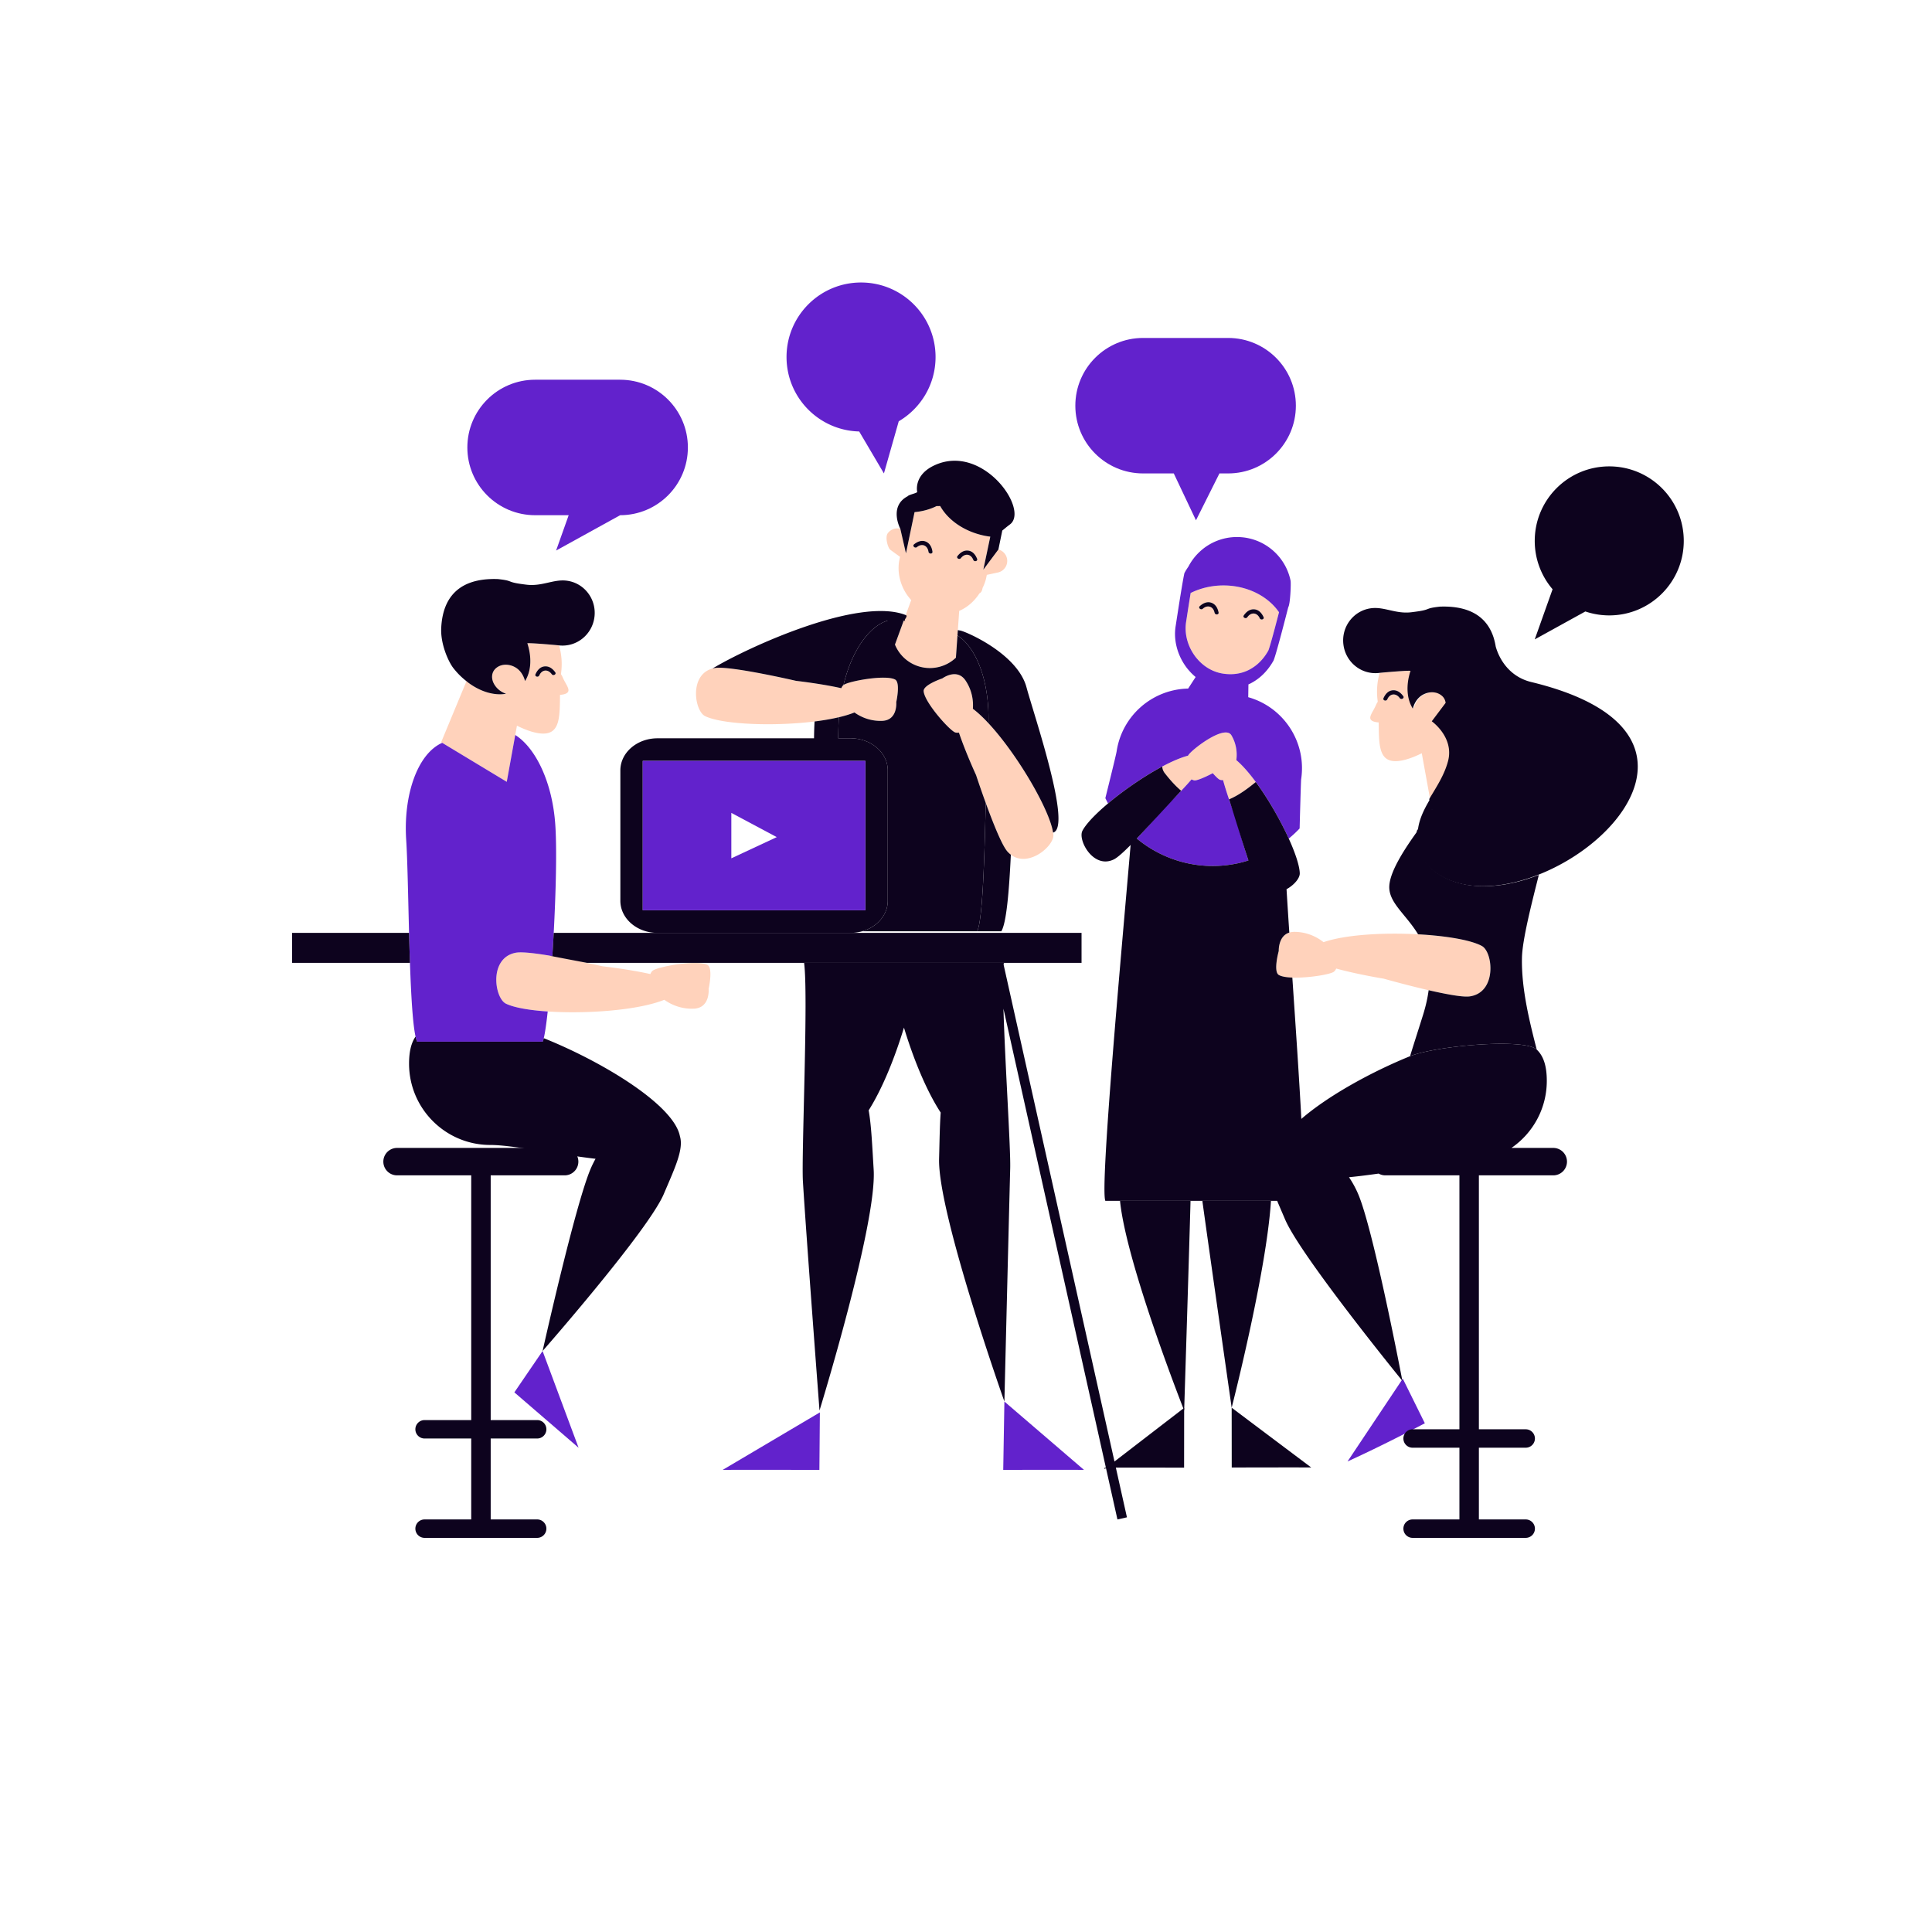
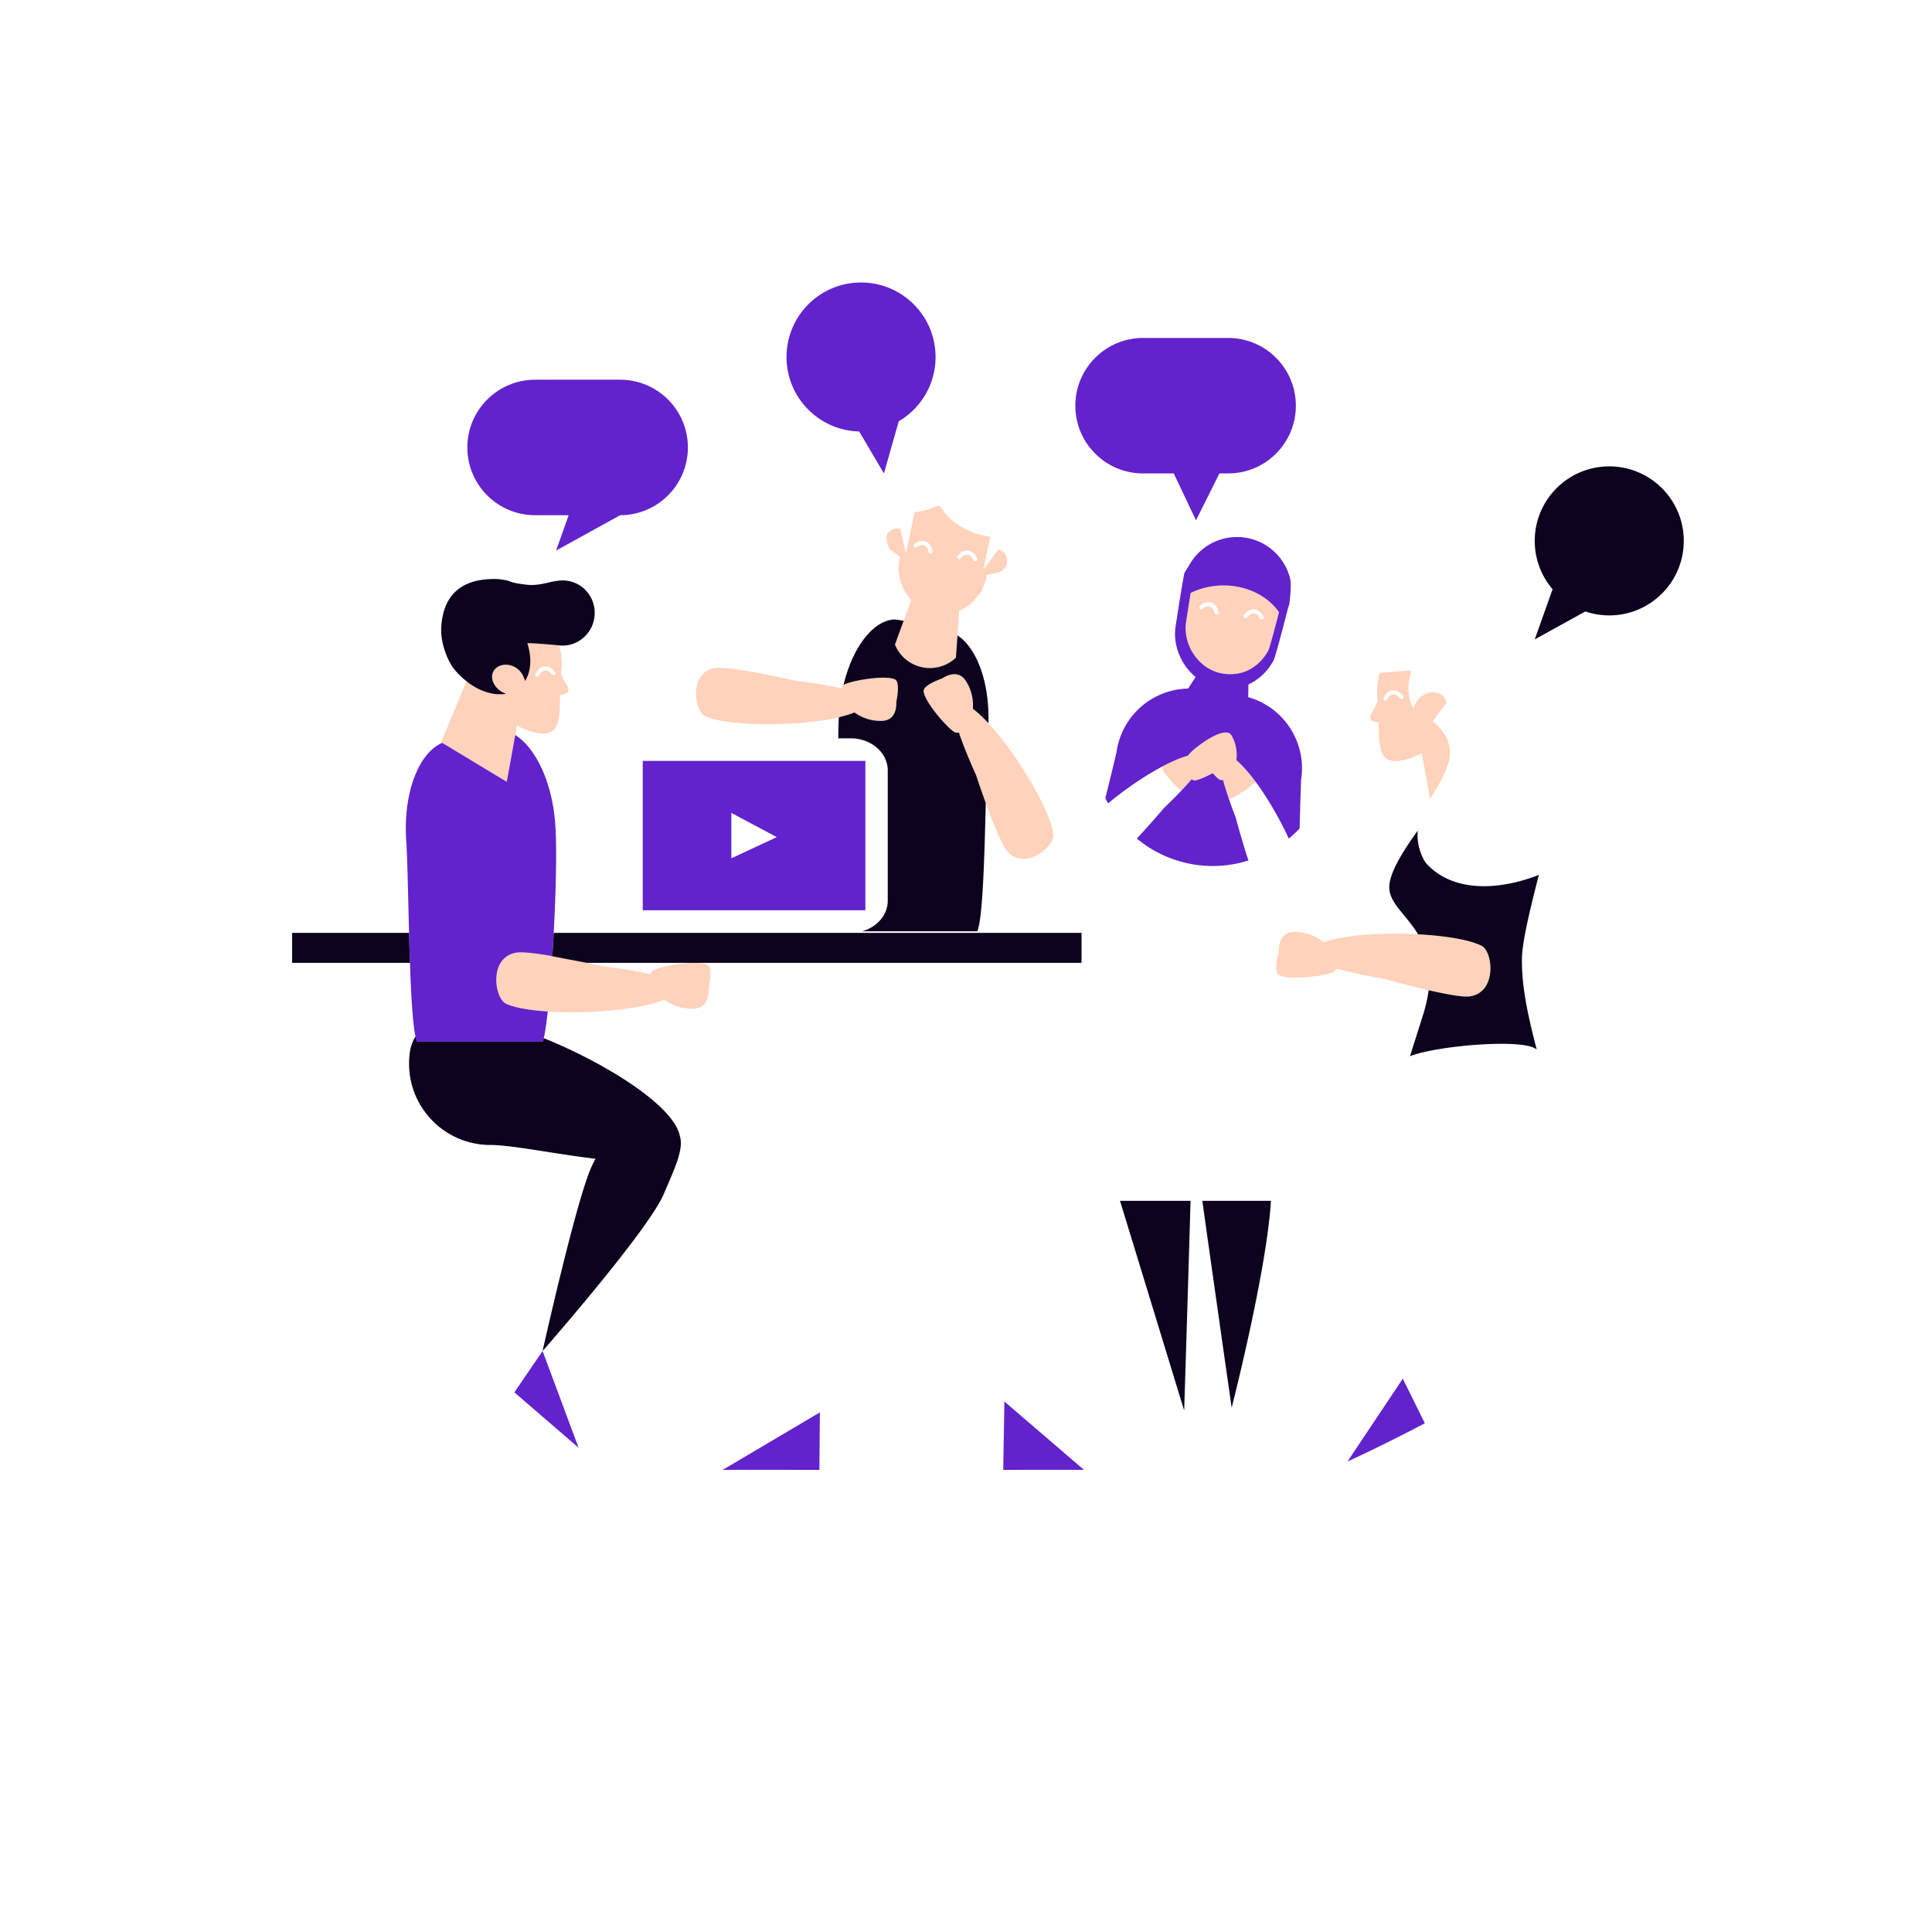
<svg xmlns="http://www.w3.org/2000/svg" width="595.279" height="595.279" viewBox="0 0.001 595.279 595.279">
  <path fill="#ffd2bb" d="M173.37 208.695a5.724 5.724 0 00-.522-.955c.02-.208.042-.416.067-.625a20.634 20.634 0 00-.66-8.255l-.115-.014c-.778-.094-10.572-.961-9.623-.557 1.383 4.328 1.155 8.559-.743 11.559-.34-1.295-.968-2.5-1.918-3.414-1.812-1.749-4.977-2.302-7.018-.565-1.521 1.297-1.523 3.369-.531 5.013a6.363 6.363 0 001.614 1.813 6.585 6.585 0 002.008 1.056c-1.219.225-2.515.228-3.854.017-2.517-.38-5.162-1.512-7.625-3.305a.347.347 0 01-.084-.058c-.218-.159-.426-.348-.64-.517l-7.798 18.797.319.193 19.892 12.011 2.617-14.422.521-2.872c2.559 1.278 5.008 2.126 6.996 2.367 6.339.767 6.189-4.811 6.275-11.865.679-.047 1.289-.163 1.733-.349 1.992-.839.08-2.696-.911-5.053zm-3.379-.973c-1.158-1.607-3.013-1.467-3.821.375-.313.721-1.497.375-1.18-.359.529-1.19 1.413-2.277 2.789-2.411 1.416-.141 2.508.707 3.293 1.801.466.646-.62 1.232-1.081.594zm48.351 96.946s.549 5.892-4.542 6.119c-3.576.16-6.738-1.029-9.113-2.737-8.133 3.282-24.09 4.39-35.928 3.601-4.229-.282-7.937-.804-10.568-1.559-.905-.259-1.694-.543-2.324-.856-3.532-1.758-5.356-14.15 3.106-15.697.084-.015.186-.025.281-.037 2.027-.253 6.355.305 10.929 1.089 7.396 1.269 15.437 3.133 15.437 3.133s8.019.893 14.773 2.398c.133-.358.333-.685.614-.965 1.248-1.24 13.735-3.584 16.958-1.869 1.827.977.377 7.38.377 7.38zm181.601-38.684zm-2.857-7.606h.002a72.146 72.146 0 01-.002 0zm2.778 7.316zm-2.062-5.692zm1.707 4.499zm-4.024-9.466a95 95 0 011.603 3.342l-.002.001a91.238 91.238 0 00-1.601-3.334v-.009zm-14.767-3.175l.039.099-.039-.099zm-43.166-.823zm3.856-3.485c-.001 0-.001 0 0 0zm-4.077 3.705zm-2.733 3.055zm1.755-2.052zm5.055-4.708c-.001 0-.001-.001 0 0zm8.634-6.477a106.836 106.836 0 00-7.164 5.268 107.058 107.058 0 017.166-5.279l-.002.011zm8.602 7.878l.082-.077-.082.077zm21.943 2.569l.007.016-.007-.016zm.007.016l.107.279c-.026-.068-.064-.162-.107-.279zm14.891 3.497v.009c-2.428-4.82-5.479-9.917-8.558-14.089-2.606 2.122-5.354 4.149-8.237 5.336a151.582 151.582 0 001.896 5.231c-.563-1.465-2.485-6.554-3.749-11.175-.311.04-.624.021-.934-.075-.402-.125-1.247-.921-2.233-2.045-2.523 1.345-4.972 2.329-5.646 2.233a2.197 2.197 0 01-.877-.331c-3.317 3.873-7.542 7.914-8.354 8.683a148.2 148.2 0 005.155-5.157c-1.861-1.56-3.541-3.475-5.111-5.492a3.512 3.512 0 01-.726-1.982c-2.624 1.393-5.381 3.081-8.07 4.894l.002-.011c5.673-3.828 11.656-7.078 16.028-8.238.409-1.305 11.239-9.862 13.354-6.264 1.484 2.527 1.834 5.271 1.506 7.643 4.727 3.988 10.509 12.795 14.554 20.83zm45.934-32.788l4.27-5.68c-.1-.82-.47-1.6-1.18-2.2-2.04-1.74-5.2-1.19-7.01.56-.95.91-1.58 2.12-1.92 3.41-1.9-3-2.13-7.23-.74-11.55.94-.41-8.85.46-9.63.55l-.114.019a20.624 20.624 0 00-.659 8.253c.025.209.047.417.066.625a5.61 5.61 0 00-.521.955c-.992 2.357-2.904 4.214-.914 5.052.445.186 1.055.302 1.734.349.086 7.055-.064 12.632 6.275 11.865 1.988-.24 4.438-1.088 6.995-2.367l2.563 14.121c2.164-3.666 4.647-7.338 5.794-11.681 1.951-7.391-5.009-12.281-5.009-12.281zm-10.14-7.158c-1.158-1.607-3.012-1.467-3.82.375-.313.721-1.497.375-1.18-.359.529-1.19 1.412-2.277 2.789-2.411 1.415-.141 2.508.707 3.293 1.801.465.645-.621 1.231-1.082.594zm21.475 91.933c-.086.01-.187.017-.282.021-2.249.17-7.251-.783-12.282-1.941-6.896-1.587-13.846-3.559-13.846-3.559s-7.969-1.282-14.64-3.115c-.151.35-.366.668-.66.934-.955.862-7.943 2.019-12.856 1.846-1.804-.063-3.33-.304-4.172-.806-1.779-1.063-.019-7.389-.019-7.389s-.197-4.599 3.258-5.667c.46-.142.979-.228 1.577-.225 3.58.015 6.681 1.356 8.968 3.179 6.743-2.346 18.598-3 29.133-2.427 7.027.382 13.469 1.311 17.41 2.65.89.305 1.664.625 2.278.97 3.44 1.93 4.66 14.396-3.867 15.529zM277.261 191.087a13.586 13.586 0 00-1.881-.211 7.756 7.756 0 012.525.211l.547.126-.027.073-1.164-.199zm18.285-2.859l.001-.001-.183 2.569h-.002l.184-2.568zm-14.057 3.688l-1.733-.401 1.576.271c.053.042.103.088.157.13zm-3.064-.63l.027-.073 1.304.302-1.331-.229zm2.907.499l-1.576-.271-1.304-.302.621-1.7a13.957 13.957 0 002.259 2.273zm-.575-6.888c1.792 1.953 4.136 3.41 6.863 3.984 3.065.647 5.709.29 7.926-.653l.001-.001a13.087 13.087 0 002.645-1.533c1.492-1.109 2.7-2.484 3.624-3.906.431-.196.768-.637.924-1.613.254-.507.465-1.009.645-1.497.211-.574.373-1.128.482-1.645l.191-.906 3.402-.731a3.643 3.643 0 00.157-7.088l-4.635 6.21 2.143-10.165a23.818 23.818 0 01-1.901-.314c-6.215-1.309-11.162-4.853-13.535-9.121l-1.105.021-.003-.009c-1.99.994-4.298 1.642-6.792 1.87l-2.65 12.691-1.732-7.552a3.646 3.646 0 00-3.887 1.382c-.895 1.237.066 4.548.815 5.091l2.977 2.157-.175.828c-.729 3.461.046 7.192 1.925 10.258.277.448.577.884.9 1.285.251.337.512.65.795.956l-1.685 4.615.001.003v-.002l1.684-4.615zm25.053-11.178l.237.245-1.057-.824c-.018-.009-.034-.021-.052-.03l-.01-.019.062.048c.298.145.577.331.82.58zm-9.761 7.426v.015-.015l-.037-.401.062.013-.025.388zm-1.029-9.824c.829-1.053 1.955-1.86 3.357-1.661 1.374.194 2.212 1.314 2.687 2.524.29.74-.906 1.037-1.193.308-.734-1.871-2.567-2.091-3.798-.531-.484.615-1.546-.016-1.053-.64zm-13.385-3.609c1.013-.815 2.296-1.369 3.585-.857 1.315.524 1.893 1.783 2.089 3.11.118.787-1.116.806-1.231.031-.293-1.964-1.995-2.683-3.56-1.424-.61.491-1.503-.361-.883-.86zm24.413 6.252l-1.057-.824c.297.144.576.331.819.58l.238.244zm-1.119-.872l.062.048c-.018-.009-.034-.021-.052-.03l-.01-.018zm-8.917 7.652l.062.013-.025.388v.015-.015l-.037-.401zm-19.86 35.587s.518 5.556-4.284 5.771c-3.372.151-6.354-.97-8.593-2.581-1.383.558-3.012 1.047-4.809 1.474-2.264.537-4.803.971-7.487 1.304-11.22 1.394-24.952 1.039-31.55-.853-.853-.244-1.598-.512-2.191-.808-3.239-1.611-4.952-12.703 2.292-14.656.206-.056.416-.106.636-.147.08-.014.176-.023.265-.035 5.002-.625 24.862 3.981 24.862 3.981s7.562.842 13.931 2.262c.125-.338.314-.646.579-.91.025-.025.061-.05.095-.076 1.582-1.186 12.921-3.27 15.896-1.686 1.726.923.358 6.96.358 6.96zm35.305 47.017a7.506 7.506 0 01-1.075-1.001c-.054-.062-.111-.139-.167-.209-1.719-2.174-4.409-9.006-6.485-14.719-1.7-4.68-2.989-8.61-2.989-8.61s-3.196-6.904-5.28-13.086a2.506 2.506 0 01-1.079-.025c-1.609-.4-9.601-9.328-9.791-12.765-.105-1.952 5.767-3.91 5.767-3.91s4.484-3.321 7.155.676c1.876 2.806 2.462 5.938 2.244 8.687 1.512 1.132 3.132 2.655 4.793 4.44 8.21 8.823 17.427 24.195 19.566 32.067.162.595.271 1.132.351 1.639.034.221.077.452.094.653.287 3.47-7.672 10.283-13.104 6.163zm74.267-57.463c.55-.34 1.07-.71 1.561-1.12 1.42-1.19 2.55-2.63 3.39-4.11.341-.178 2.708-9.286 3.586-12.702l-.178.688c-3.376-4.926-9.771-8.258-17.118-8.258-3.7 0-7.149.859-10.105 2.326l.118-.718c-.643 3.871-1.402 8.863-1.402 8.863l-.13.83c-.53 3.5.449 7.18 2.51 10.14.3.43.62.85.97 1.23.271.32.55.62.85.91 1.9 1.85 4.32 3.17 7.07 3.59 3.101.47 5.72-.04 7.88-1.11.338-.169.679-.359.998-.559zm-11.49-17.1c-.01-.045-.028-.08-.039-.124-.105-.427-.269-.794-.489-1.076-.283-.36-.65-.58-1.054-.675-.636-.149-1.368.037-2.053.655a.663.663 0 01-.235.138c-.56.195-1.216-.477-.699-.949.97-.87 2.22-1.5 3.53-1.06 1.35.45 2 1.67 2.27 2.99.16.781-1.071.871-1.231.101zm8.918 1.265c-.046-.135-.03-.292.082-.455.771-1.1 1.851-1.97 3.261-1.85.331.029.633.115.911.242.665.301 1.179.851 1.569 1.488.128.207.247.42.35.64.33.72-.851 1.09-1.181.38-.417-.909-1.081-1.394-1.783-1.454-.712-.06-1.462.316-2.035 1.135-.337.482-1.039.281-1.174-.126zm11.125-2.164l.1-.389-.1.389zm-21.625-.976c-.636-.149-1.368.037-2.053.655a.663.663 0 01-.235.138.663.663 0 00.23-.139c.685-.62 1.42-.804 2.058-.654zm1.543 1.751c-.105-.427-.269-.794-.489-1.076.221.282.385.65.489 1.076zm10.131 1.515c-.337.482-1.039.281-1.174-.126.139.404.835.604 1.173.125.573-.82 1.324-1.195 2.036-1.134-.712-.06-1.462.316-2.035 1.135zm3.08-2.189c.665.301 1.179.851 1.569 1.488-.393-.637-.906-1.186-1.569-1.488zm-92.044 2.81h.002l-.166 2.327-.072 1.029-.115 1.632-.389 5.531-.096 1.328a11.622 11.622 0 01-6.24 3.055 11.58 11.58 0 01-7.349-1.287 11.594 11.594 0 01-5.185-5.805l.906-2.485 1.766-4.835 1.331.229 1.733.401c-.054-.042-.104-.088-.157-.13a14.031 14.031 0 01-2.259-2.272v-.002l1.684-4.614c1.792 1.953 4.136 3.41 6.863 3.984 3.065.647 5.709.29 7.926-.653l-.183 2.567z" />
  <path fill="#6222cc" d="M432.221 424.792l6.794 13.737c-13.555 7.15-23.243 11.505-23.805 11.769l-.018.007 17.029-25.513zm-265.043-8.522l-8.695 12.74 19.785 17.053-11.09-29.793zm3.923-162.045c-.89-13.402-6.195-23.9-12.345-27.759l-2.617 14.422-19.892-12.011c-7.661 3.403-11.985 16.15-11.095 29.879.395 5.882.585 17.23.886 28.682.081 3.105.171 6.215.275 9.229.343 9.924.842 18.772 1.724 22.722.148.666.307 1.199.479 1.568h38.699c.107-.244.216-.618.328-1.076.393-1.622.809-4.502 1.216-8.231-4.229-.282-7.937-.804-10.568-1.559-.905-.259-1.694-.543-2.324-.856-2.594-1.291-4.261-8.313-1.615-12.567.957-1.539 2.473-2.719 4.721-3.13.084-.015.186-.025.281-.037 2.027-.253 6.355.305 10.929 1.089.153-2.339.293-4.738.423-7.151.678-12.688.992-25.808.495-33.214zm229.804-14.12c-.08.51-.471 15.16-.471 15.16a36.097 36.097 0 01-3.347 3.113 90.79 90.79 0 00-1.603-3.342c-4.045-8.035-9.827-16.843-14.554-20.831.328-2.372-.021-5.116-1.506-7.643-2.114-3.598-12.944 4.959-13.354 6.264-4.372 1.161-10.355 4.411-16.028 8.238a107.058 107.058 0 00-7.193 5.301c-.492.396-.976.792-1.443 1.186a38.262 38.262 0 01-.832-1.626s3.29-13.17 3.479-14.43c.53-3.51 1.84-6.72 3.73-9.46 0-.01 0-.01.01-.02 4.08-5.93 10.85-9.71 18.29-9.85l2.27-3.5.024-.082a15.293 15.293 0 01-2.019-1.981 13.884 13.884 0 01-1.155-1.465c-2.455-3.527-3.621-7.911-2.99-12.081l.155-.989s.904-5.948 1.671-10.56l.024-.147.121-.719c.021-.136.045-.267.067-.399l.053-.309.074-.431.017-.098c.049-.287.099-.558.144-.815l.043-.234.059-.328.064-.333c.019-.104.037-.201.056-.295l.06-.299.032-.149c.026-.128.052-.247.075-.344.361-.708.784-1.379 1.239-2.025a16.823 16.823 0 013.36-4.466 16.751 16.751 0 0111.615-4.646c8.137 0 14.929 5.766 16.5 13.438.17.832-.085 7.234-.71 8.176l-.011.045c-.238.933-4.165 16.358-4.65 16.612-1.001 1.764-2.347 3.479-4.039 4.897a16.044 16.044 0 01-3.05 2.001c-.169.083-.347.156-.521.234l-.008.48-.05 3.466c8.364 2.354 14.522 9.241 16.14 17.514.491 2.492.561 5.112.162 7.772zm-31.98-37.05c.271.32.55.62.85.91 1.9 1.85 4.32 3.17 7.07 3.59 3.101.47 5.72-.04 7.88-1.11.34-.17.681-.36 1-.56.55-.34 1.07-.71 1.561-1.12 1.42-1.19 2.55-2.63 3.39-4.11.341-.178 2.708-9.286 3.586-12.702l-.178.688c-3.376-4.926-9.771-8.258-17.118-8.258-3.7 0-7.149.859-10.105 2.326l.118-.718c-.643 3.871-1.402 8.863-1.402 8.863l-.13.83c-.53 3.5.449 7.18 2.51 10.14.298.431.618.851.968 1.231zm11.793 48.805l-.017-.042c-.352-.904-2.495-6.467-3.863-11.47-.311.04-.624.021-.934-.075-.402-.125-1.247-.921-2.233-2.045-2.523 1.345-4.972 2.329-5.646 2.233a2.197 2.197 0 01-.877-.331c-3.317 3.873-7.542 7.914-8.354 8.683l-.067.064-.082.077s-4.217 5.005-8.376 9.417a36.666 36.666 0 007.687 4.905c7.569 3.6 15.76 4.36 23.37 2.74a37.585 37.585 0 003.334-.897c-2.014-6.022-3.902-13.158-3.902-13.158l-.04-.101zM288.26 110.001c0-12.68-10.279-22.958-22.959-22.958s-22.958 10.279-22.958 22.958c0 12.488 9.971 22.64 22.386 22.944l7.621 12.927 4.566-16.069c6.786-3.989 11.344-11.361 11.344-19.802z" />
-   <path fill="#0d031e" d="M379.496 433.737l24.522 18.426-.019-.001c-.617-.063-24.484.001-24.484.001l-.019-18.426zm-213.325-225.64c.808-1.841 2.663-1.981 3.821-.375.461.637 1.547.051 1.082-.595-.786-1.094-1.878-1.942-3.293-1.801-1.376.134-2.259 1.221-2.789 2.411-.318.735.866 1.081 1.179.36zm143.064 89.17c.021-.213.043-.414.067-.6H247.75c1.368 9.767-.855 59.216-.357 67.39 1.017 16.69 5.111 70.545 5.111 70.545s17.706-57.484 16.689-74.176c-.446-7.326-.71-13.607-1.543-18.311 4.213-6.676 8.061-16.18 10.875-25.494 2.912 9.638 6.931 19.477 11.315 26.178-.288 4.054-.352 8.871-.493 14.258-.438 16.717 20.121 74.779 20.121 74.779s1.354-55.189 1.792-71.904c.157-6.002-1.577-31.971-2.081-49.144l31.56 141.412a7.336 7.336 0 00-.385.011c-.015 0-.019.452-.019.452l.432-.333 3.534 15.835 2.928-.654-3.42-15.325c6.753-.012 21.029.025 21.029.025l.02-18.425-21.468 16.525-34.155-153.044zm164.642-27.697c-12.965 5.063-26.877 5.236-34.856-3.723-.49-.73-.931-1.55-1.3-2.47-1.096-2.727-1.382-5.171-1.147-7.449l.337-.464c.43-3.183 1.854-6.05 3.521-8.903l-.064-.354c2.164-3.666 4.647-7.338 5.794-11.681 1.95-7.39-5.01-12.28-5.01-12.28l4.27-5.68c-.1-.82-.47-1.6-1.18-2.2-2.04-1.74-5.2-1.19-7.01.56-.95.91-1.58 2.12-1.92 3.41-1.9-3-2.13-7.23-.74-11.55.94-.41-8.85.46-9.63.55l-.114.019-.006.001c-5.38.58-10.24-3.33-10.9-8.8-.67-5.5 3.19-10.49 8.61-11.15 4.01-.49 7.49 1.8 12.25 1.25 1.09-.13 1.92-.25 2.57-.35 3.31-.55 1.92-.86 5.71-1.32.189-.02.38-.05.56-.06l.061-.01c10.89-.38 15.06 4.65 16.619 9.85v.02c.24.81.421 1.63.551 2.43 1.08 3.86 4.205 9.303 10.979 10.94 54.682 13.215 30.673 48.236 2.045 59.414zm-32.617-20.24l-.057.009.008.042.017-.003.032-.048zm-13.801-33.867c.809-1.841 2.662-1.981 3.82-.375.461.637 1.547.051 1.082-.595-.785-1.094-1.878-1.942-3.293-1.801-1.377.134-2.26 1.221-2.789 2.411-.317.735.867 1.081 1.18.36zm-150.053-52.525l1.732 7.552 2.65-12.691.001-.006c2.494-.229 4.803-.871 6.792-1.866l-.001.002.003.009 1.105-.021c2.374 4.268 7.32 7.812 13.535 9.121.639.135 1.271.234 1.901.314l-2.143 10.165 4.635-6.21.007-.008 1.196-5.831c.665-.503.853-.744 2.378-1.897 5.961-4.503-8.248-24.914-23.063-18.298-6.826 3.048-5.522 8.334-5.522 8.334-.285.391-2.655.842-2.894 1.266-6.003 3.109-2.316 10.053-2.316 10.053l.004.012zm4.229 4.774c-.62.499.273 1.351.883.86 1.564-1.259 3.266-.54 3.56 1.424.116.775 1.35.755 1.231-.031-.197-1.327-.774-2.585-2.089-3.11-1.29-.511-2.573.042-3.585.857zm14.438 4.249c1.231-1.56 3.063-1.34 3.798.531.287.729 1.483.432 1.193-.308-.475-1.21-1.313-2.33-2.687-2.524-1.402-.2-2.528.608-3.357 1.661-.493.624.569 1.255 1.053.64zm-33.992 115.477H202.59c-6.323 0-11.449-4.428-11.449-9.891v-40.173c0-5.463 5.126-9.892 11.449-9.892h48.224c.022-1.883.076-3.622.166-5.184 2.684-.333 5.223-.767 7.487-1.304a138.763 138.763 0 00-.187 6.488h3.801c6.323 0 11.449 4.429 11.449 9.892v40.173c0 4.381-3.3 8.09-7.866 9.39a13.047 13.047 0 01-3.583.501zm-.891-6.968h5.438v-46.02h-68.585v46.02h63.147zm-87.146 73.225h-51.705a4.224 4.224 0 100 8.449h22.853v75.405H130.82a2.838 2.838 0 000 5.677h14.372v24.937H130.82a2.838 2.838 0 000 5.677h34.743a2.839 2.839 0 000-5.677h-14.372v-24.937h14.372a2.839 2.839 0 000-5.677h-14.372v-75.405h22.853a4.225 4.225 0 000-8.449zm304.476 0h-12.823c6.578-4.517 10.895-12.087 10.895-20.669 0-4.753-1.099-7.748-3.103-9.632-3.83-3.601-31.195-1.139-39.028 2.039-11.685 4.741-25.161 12.097-33.496 19.322-.674-12.661-1.752-28.442-2.777-43.548-1.804-.063-3.33-.304-4.172-.806-1.779-1.063-.019-7.389-.019-7.389s-.197-4.599 3.258-5.667c-.312-4.704-.602-9.207-.854-13.368 2.343-1.276 4.113-3.391 4.077-4.892-.015-.577-.111-1.257-.269-2.009a20.456 20.456 0 00-.266-1.093c-.025-.096-.052-.193-.079-.291a31.37 31.37 0 00-.35-1.175l-.006-.018c-.135-.42-.287-.857-.446-1.303l-.109-.3a59.802 59.802 0 00-1.151-2.896l-.085-.198a75.026 75.026 0 00-.631-1.425 91.238 91.238 0 00-1.601-3.334c-2.428-4.82-5.479-9.917-8.558-14.089-2.606 2.122-5.354 4.149-8.237 5.336.942 2.756 3.955 12.805 5.969 18.827a37.246 37.246 0 01-3.334.897c-7.61 1.62-15.801.86-23.37-2.74a36.651 36.651 0 01-7.687-4.905c4.159-4.412 11.288-12.196 13.681-14.715-1.861-1.56-3.541-3.475-5.111-5.492a3.512 3.512 0 01-.726-1.982c-2.624 1.393-5.381 3.081-8.07 4.894a106.836 106.836 0 00-7.191 5.29 85.67 85.67 0 00-2.808 2.362l-.173.152a59.564 59.564 0 00-2.316 2.157l-.222.22c-.335.333-.658.664-.96.984l-.018.019a31.724 31.724 0 00-1.037 1.165c-.257.304-.501.602-.718.888-.464.613-.842 1.186-1.102 1.702-1.449 2.885 3.438 11.901 9.742 8.761a3.01 3.01 0 00.201-.113c1.132-.647 2.94-2.305 4.919-4.31-2.901 33.688-9.48 105.771-7.784 109.649h52.941c.738 1.776 1.567 3.675 2.432 5.707 4.803 11.289 36.152 49.766 36.152 49.766s-8.805-46.23-13.607-57.521a30.754 30.754 0 00-2.847-5.232c2.972-.29 6.056-.686 9.133-1.121a4.173 4.173 0 002.037.545h22.853v78.243h-14.371a2.839 2.839 0 100 5.677h14.371v22.099h-14.371a2.839 2.839 0 100 5.677h34.742a2.839 2.839 0 100-5.677h-14.371v-22.099h14.371a2.839 2.839 0 100-5.677h-14.371v-78.243h22.853a4.225 4.225 0 10-.002-8.449zM220.432 205.802c5.002-.625 24.862 3.981 24.862 3.981s7.562.842 13.931 2.262c.125-.338.314-.646.579-.91.025-.025.061-.05.095-.076 2.496-10.445 7.768-17.908 13.359-19.763.704-.234 5.123.043 5.832-.01-1.037-.052.908-1.409-.018-1.775-14.573-5.76-48.777 10-59.542 16.472.206-.056.416-.106.636-.147.081-.014.177-.023.266-.034zm89.783 56.336c-1.719-2.174-4.409-9.006-6.485-14.719-.404 16.77-.933 35.864-2.629 39.518h7.421c1.568-2.507 2.395-12.283 2.936-23.589a7.506 7.506 0 01-1.075-1.001c-.055-.061-.113-.138-.168-.209zm-14.31-67.852l-.779-.134-.115 1.632c.509.339 1.008.706 1.481 1.129 5.374 4.803 8.386 14.908 8.057 25.911 8.21 8.823 17.427 24.195 19.566 32.067.162.595.271 1.132.351 1.639.014-.004.03-.002.044-.006 5.883-1.725-5.962-36.31-8.232-44.762-2.778-10.341-18.576-17.134-20.373-17.476zm88.42-4.111c.573-.82 1.324-1.195 2.036-1.134.703.058 1.369.542 1.786 1.449.328.711 1.506.347 1.174-.375a6.268 6.268 0 00-.346-.64c-.394-.637-.906-1.186-1.569-1.488a2.75 2.75 0 00-.911-.239c-1.411-.12-2.489.75-3.257 1.849-.113.162-.131.319-.086.453.139.404.835.605 1.173.125zm-13.961-2.471a.663.663 0 00.23-.139c.685-.621 1.42-.805 2.058-.654.403.094.771.313 1.054.675.221.282.385.649.489 1.076.011.044.029.079.039.124.16.767 1.391.677 1.228-.102-.271-1.314-.92-2.537-2.263-2.986-1.316-.438-2.566.188-3.531 1.06-.515.464.136 1.132.696.946z" />
  <path fill="#6222cc" d="M258.315 234.451h-60.272v46.02h68.586v-46.02h-8.314zm-18.98 23.476l-14 6.533v-14m-13.387-112.589c0 11.527-9.344 20.871-20.871 20.871l-19.733 10.887 3.875-10.887H164.87c-11.526 0-20.871-9.344-20.871-20.871 0-11.526 9.344-20.871 20.871-20.871h26.208c11.526.001 20.87 9.345 20.87 20.871zM399.277 125c0 11.527-9.344 20.871-20.87 20.871h-2.681l-7.227 14.444-6.841-14.444h-9.46c-11.525 0-20.87-9.344-20.87-20.871 0-11.526 9.345-20.871 20.87-20.871h26.208c11.527.001 20.871 9.345 20.871 20.871zM252.616 435.181l-.147 17.715s-29.186-.063-29.803 0c-.015 0 0 0 0 0l29.95-17.715zm81.375 17.712s.019 2.632 0 0c-.617-.063-24.878 0-24.878 0l.355-21.057 24.523 21.057z" />
-   <path fill="#0d031e" d="M345.096 370.001h21.723c-.465 17.411-1.962 64.602-1.962 64.602s-17.808-45.082-19.761-64.602zm34.4 63.736s10.753-41.859 12.105-63.736H370.46c2.626 18.969 9.036 63.736 9.036 63.736zM141.028 207.424a23.212 23.212 0 002.698 2.463c.214.169.422.358.64.517.025.024.05.041.084.058 2.463 1.792 5.108 2.925 7.625 3.305 1.339.211 2.635.208 3.854-.017a6.597 6.597 0 01-2.008-1.056 6.32 6.32 0 01-1.614-1.813c-.992-1.644-.99-3.715.531-5.013 2.041-1.737 5.206-1.183 7.018.565.95.914 1.578 2.119 1.918 3.414 1.898-3 2.126-7.231.743-11.559-.949-.404 8.845.462 9.623.557l.115.014.007.001c5.38.582 10.242-3.33 10.902-8.795.665-5.5-3.189-10.498-8.616-11.153-4.011-.485-7.491 1.801-12.246 1.248a63.146 63.146 0 01-2.567-.352c-3.311-.544-1.921-.859-5.711-1.316-.189-.023-.38-.047-.563-.062l-.056-.007c-14.654-.517-17.154 8.771-17.46 15.091-.238 4.937 2.21 10.387 3.773 12.374.425.534.86 1.047 1.31 1.536zm26.515 112.458c-.111.458-.221.832-.328 1.076h-38.699c-.171-.369-.33-.902-.479-1.568-1.298 1.882-2 4.548-2 8.336 0 13.839 11.219 25.058 25.058 25.058 6.556 0 20.033 2.79 32.405 4.258a31.367 31.367 0 00-1.523 3.098c-4.803 11.291-14.798 56.132-14.798 56.132s32.541-37.087 37.343-48.376c3.333-7.835 6.202-13.765 4.973-17.799-1.88-9.752-24.171-23.104-41.952-30.215zm-41.504-32.443H90v9.229h36.314c-.104-3.014-.194-6.124-.275-9.229zm44.143 7.151c-4.574-.785 10.656 2.078 10.656 2.078h152.403v-9.229H170.605c-.129 2.413-.27 4.812-.423 7.151zm303.963-25.02c-12.965 5.063-26.877 5.236-34.856-3.723-.49-.73-.931-1.55-1.3-2.47-1.096-2.727-1.382-5.171-1.147-7.449-3.7 5.125-8.456 12.204-8.771 16.939-.349 5.196 5.065 8.747 8.861 15.007 7.027.382 13.469 1.311 17.41 2.65.89.305 1.664.625 2.278.97 3.44 1.929 4.66 14.396-3.867 15.528-.086.01-.187.017-.282.021-2.249.17-7.251-.783-12.282-1.941-.308 2.295-.848 4.789-1.705 7.543-1.469 4.715-2.915 9.127-4.023 12.788 7.833-3.178 35.198-5.64 39.028-2.039-2.021-7.926-4.783-18.569-4.547-28.371.131-5.448 2.916-16.458 5.203-25.453zm21.69-125.871c-12.68 0-22.957 10.279-22.957 22.958a22.863 22.863 0 005.497 14.899l-5.497 15.45 15.594-8.604a22.915 22.915 0 007.363 1.213c12.68 0 22.959-10.279 22.959-22.958s-10.28-22.958-22.959-22.958zm-195.095 95.11s-3.196-6.904-5.28-13.086a2.506 2.506 0 01-1.079-.025c-1.609-.4-9.601-9.328-9.791-12.765-.105-1.952 5.767-3.91 5.767-3.91s4.484-3.321 7.155.676c1.876 2.806 2.462 5.938 2.244 8.687 1.512 1.132 3.132 2.655 4.793 4.44.329-11.003-2.684-21.108-8.057-25.911-.474-.423-.972-.79-1.481-1.129l-.389 5.531-.096 1.328a11.622 11.622 0 01-6.24 3.055 11.58 11.58 0 01-7.349-1.287 11.594 11.594 0 01-5.185-5.805l.906-2.485 1.766-4.835a471.78 471.78 0 01-1.164-.2 13.586 13.586 0 00-1.881-.211 8.773 8.773 0 00-2.121.421c-5.591 1.855-10.864 9.318-13.359 19.763 1.582-1.186 12.921-3.27 15.896-1.686 1.724.921.356 6.958.356 6.958s.518 5.556-4.284 5.771c-3.372.151-6.354-.97-8.593-2.581-1.383.558-3.012 1.047-4.809 1.474a138.763 138.763 0 00-.187 6.488h3.801c6.323 0 11.449 4.429 11.449 9.892v40.173c0 4.381-3.3 8.09-7.866 9.39H301.1c1.696-3.654 2.225-22.748 2.629-39.518-1.7-4.682-2.989-8.613-2.989-8.613z" />
+   <path fill="#0d031e" d="M345.096 370.001h21.723c-.465 17.411-1.962 64.602-1.962 64.602zm34.4 63.736s10.753-41.859 12.105-63.736H370.46c2.626 18.969 9.036 63.736 9.036 63.736zM141.028 207.424a23.212 23.212 0 002.698 2.463c.214.169.422.358.64.517.025.024.05.041.084.058 2.463 1.792 5.108 2.925 7.625 3.305 1.339.211 2.635.208 3.854-.017a6.597 6.597 0 01-2.008-1.056 6.32 6.32 0 01-1.614-1.813c-.992-1.644-.99-3.715.531-5.013 2.041-1.737 5.206-1.183 7.018.565.95.914 1.578 2.119 1.918 3.414 1.898-3 2.126-7.231.743-11.559-.949-.404 8.845.462 9.623.557l.115.014.007.001c5.38.582 10.242-3.33 10.902-8.795.665-5.5-3.189-10.498-8.616-11.153-4.011-.485-7.491 1.801-12.246 1.248a63.146 63.146 0 01-2.567-.352c-3.311-.544-1.921-.859-5.711-1.316-.189-.023-.38-.047-.563-.062l-.056-.007c-14.654-.517-17.154 8.771-17.46 15.091-.238 4.937 2.21 10.387 3.773 12.374.425.534.86 1.047 1.31 1.536zm26.515 112.458c-.111.458-.221.832-.328 1.076h-38.699c-.171-.369-.33-.902-.479-1.568-1.298 1.882-2 4.548-2 8.336 0 13.839 11.219 25.058 25.058 25.058 6.556 0 20.033 2.79 32.405 4.258a31.367 31.367 0 00-1.523 3.098c-4.803 11.291-14.798 56.132-14.798 56.132s32.541-37.087 37.343-48.376c3.333-7.835 6.202-13.765 4.973-17.799-1.88-9.752-24.171-23.104-41.952-30.215zm-41.504-32.443H90v9.229h36.314c-.104-3.014-.194-6.124-.275-9.229zm44.143 7.151c-4.574-.785 10.656 2.078 10.656 2.078h152.403v-9.229H170.605c-.129 2.413-.27 4.812-.423 7.151zm303.963-25.02c-12.965 5.063-26.877 5.236-34.856-3.723-.49-.73-.931-1.55-1.3-2.47-1.096-2.727-1.382-5.171-1.147-7.449-3.7 5.125-8.456 12.204-8.771 16.939-.349 5.196 5.065 8.747 8.861 15.007 7.027.382 13.469 1.311 17.41 2.65.89.305 1.664.625 2.278.97 3.44 1.929 4.66 14.396-3.867 15.528-.086.01-.187.017-.282.021-2.249.17-7.251-.783-12.282-1.941-.308 2.295-.848 4.789-1.705 7.543-1.469 4.715-2.915 9.127-4.023 12.788 7.833-3.178 35.198-5.64 39.028-2.039-2.021-7.926-4.783-18.569-4.547-28.371.131-5.448 2.916-16.458 5.203-25.453zm21.69-125.871c-12.68 0-22.957 10.279-22.957 22.958a22.863 22.863 0 005.497 14.899l-5.497 15.45 15.594-8.604a22.915 22.915 0 007.363 1.213c12.68 0 22.959-10.279 22.959-22.958s-10.28-22.958-22.959-22.958zm-195.095 95.11s-3.196-6.904-5.28-13.086a2.506 2.506 0 01-1.079-.025c-1.609-.4-9.601-9.328-9.791-12.765-.105-1.952 5.767-3.91 5.767-3.91s4.484-3.321 7.155.676c1.876 2.806 2.462 5.938 2.244 8.687 1.512 1.132 3.132 2.655 4.793 4.44.329-11.003-2.684-21.108-8.057-25.911-.474-.423-.972-.79-1.481-1.129l-.389 5.531-.096 1.328a11.622 11.622 0 01-6.24 3.055 11.58 11.58 0 01-7.349-1.287 11.594 11.594 0 01-5.185-5.805l.906-2.485 1.766-4.835a471.78 471.78 0 01-1.164-.2 13.586 13.586 0 00-1.881-.211 8.773 8.773 0 00-2.121.421c-5.591 1.855-10.864 9.318-13.359 19.763 1.582-1.186 12.921-3.27 15.896-1.686 1.724.921.356 6.958.356 6.958s.518 5.556-4.284 5.771c-3.372.151-6.354-.97-8.593-2.581-1.383.558-3.012 1.047-4.809 1.474a138.763 138.763 0 00-.187 6.488h3.801c6.323 0 11.449 4.429 11.449 9.892v40.173c0 4.381-3.3 8.09-7.866 9.39H301.1c1.696-3.654 2.225-22.748 2.629-39.518-1.7-4.682-2.989-8.613-2.989-8.613z" />
</svg>